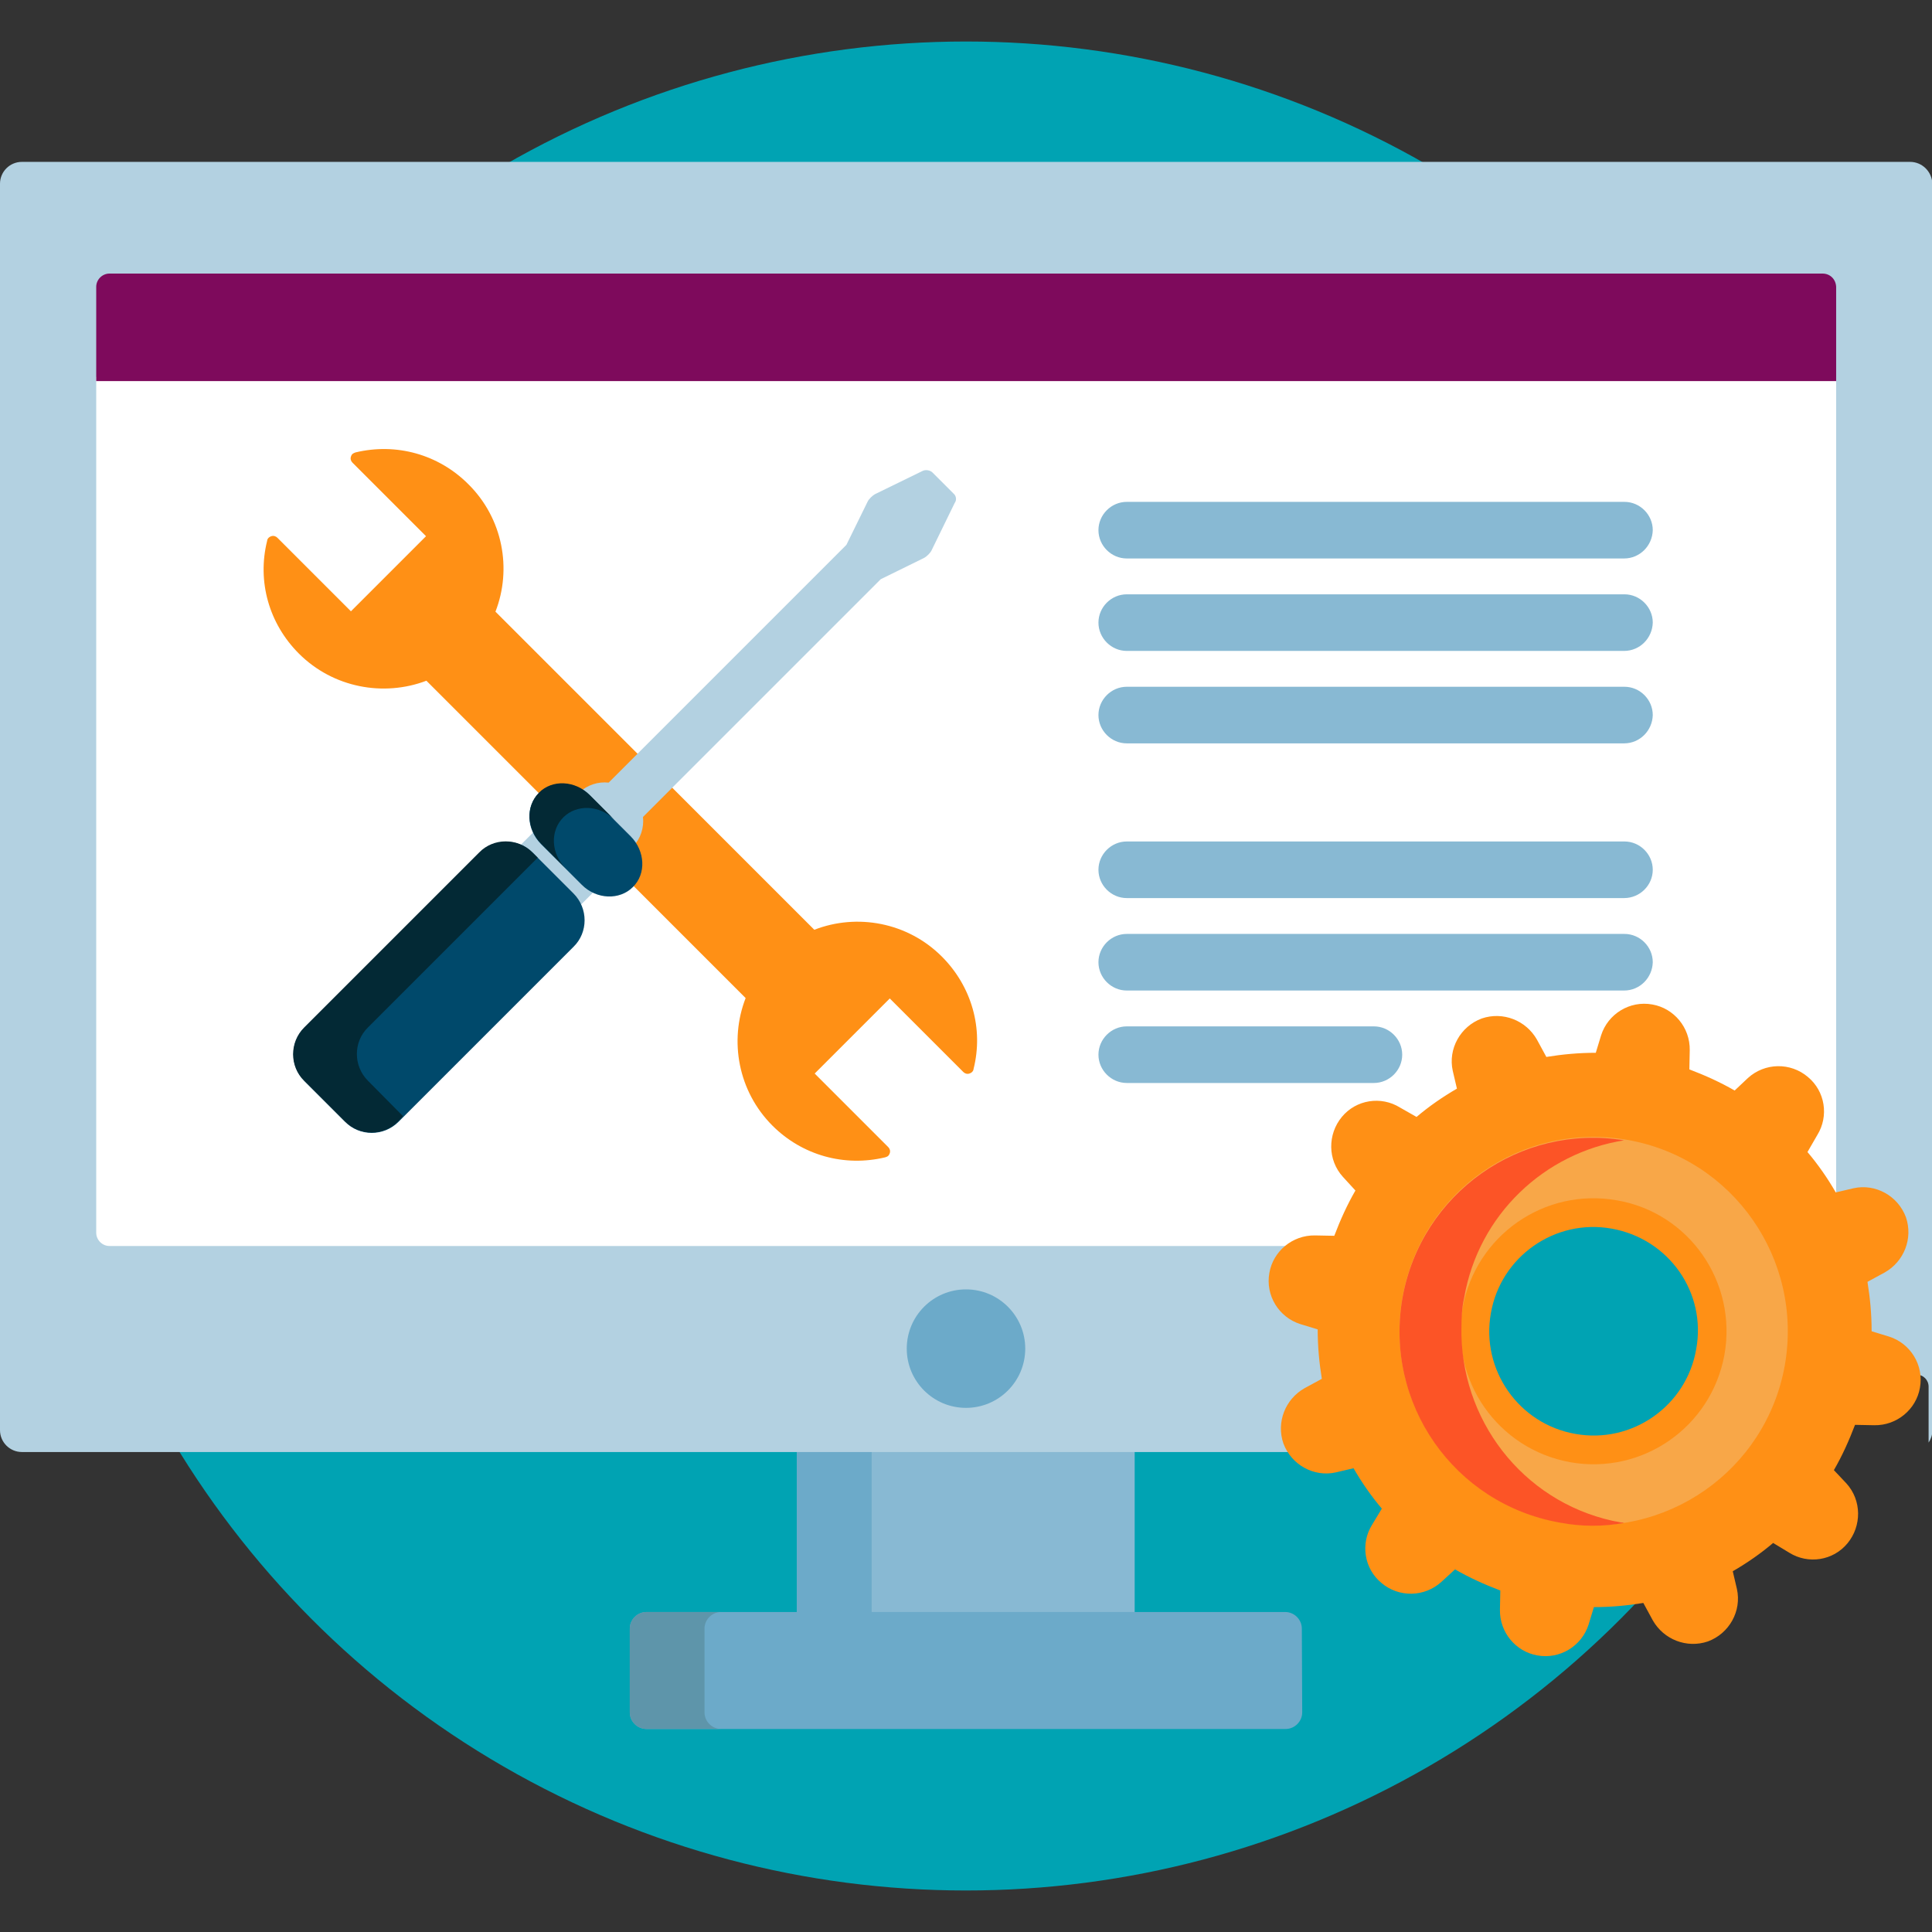
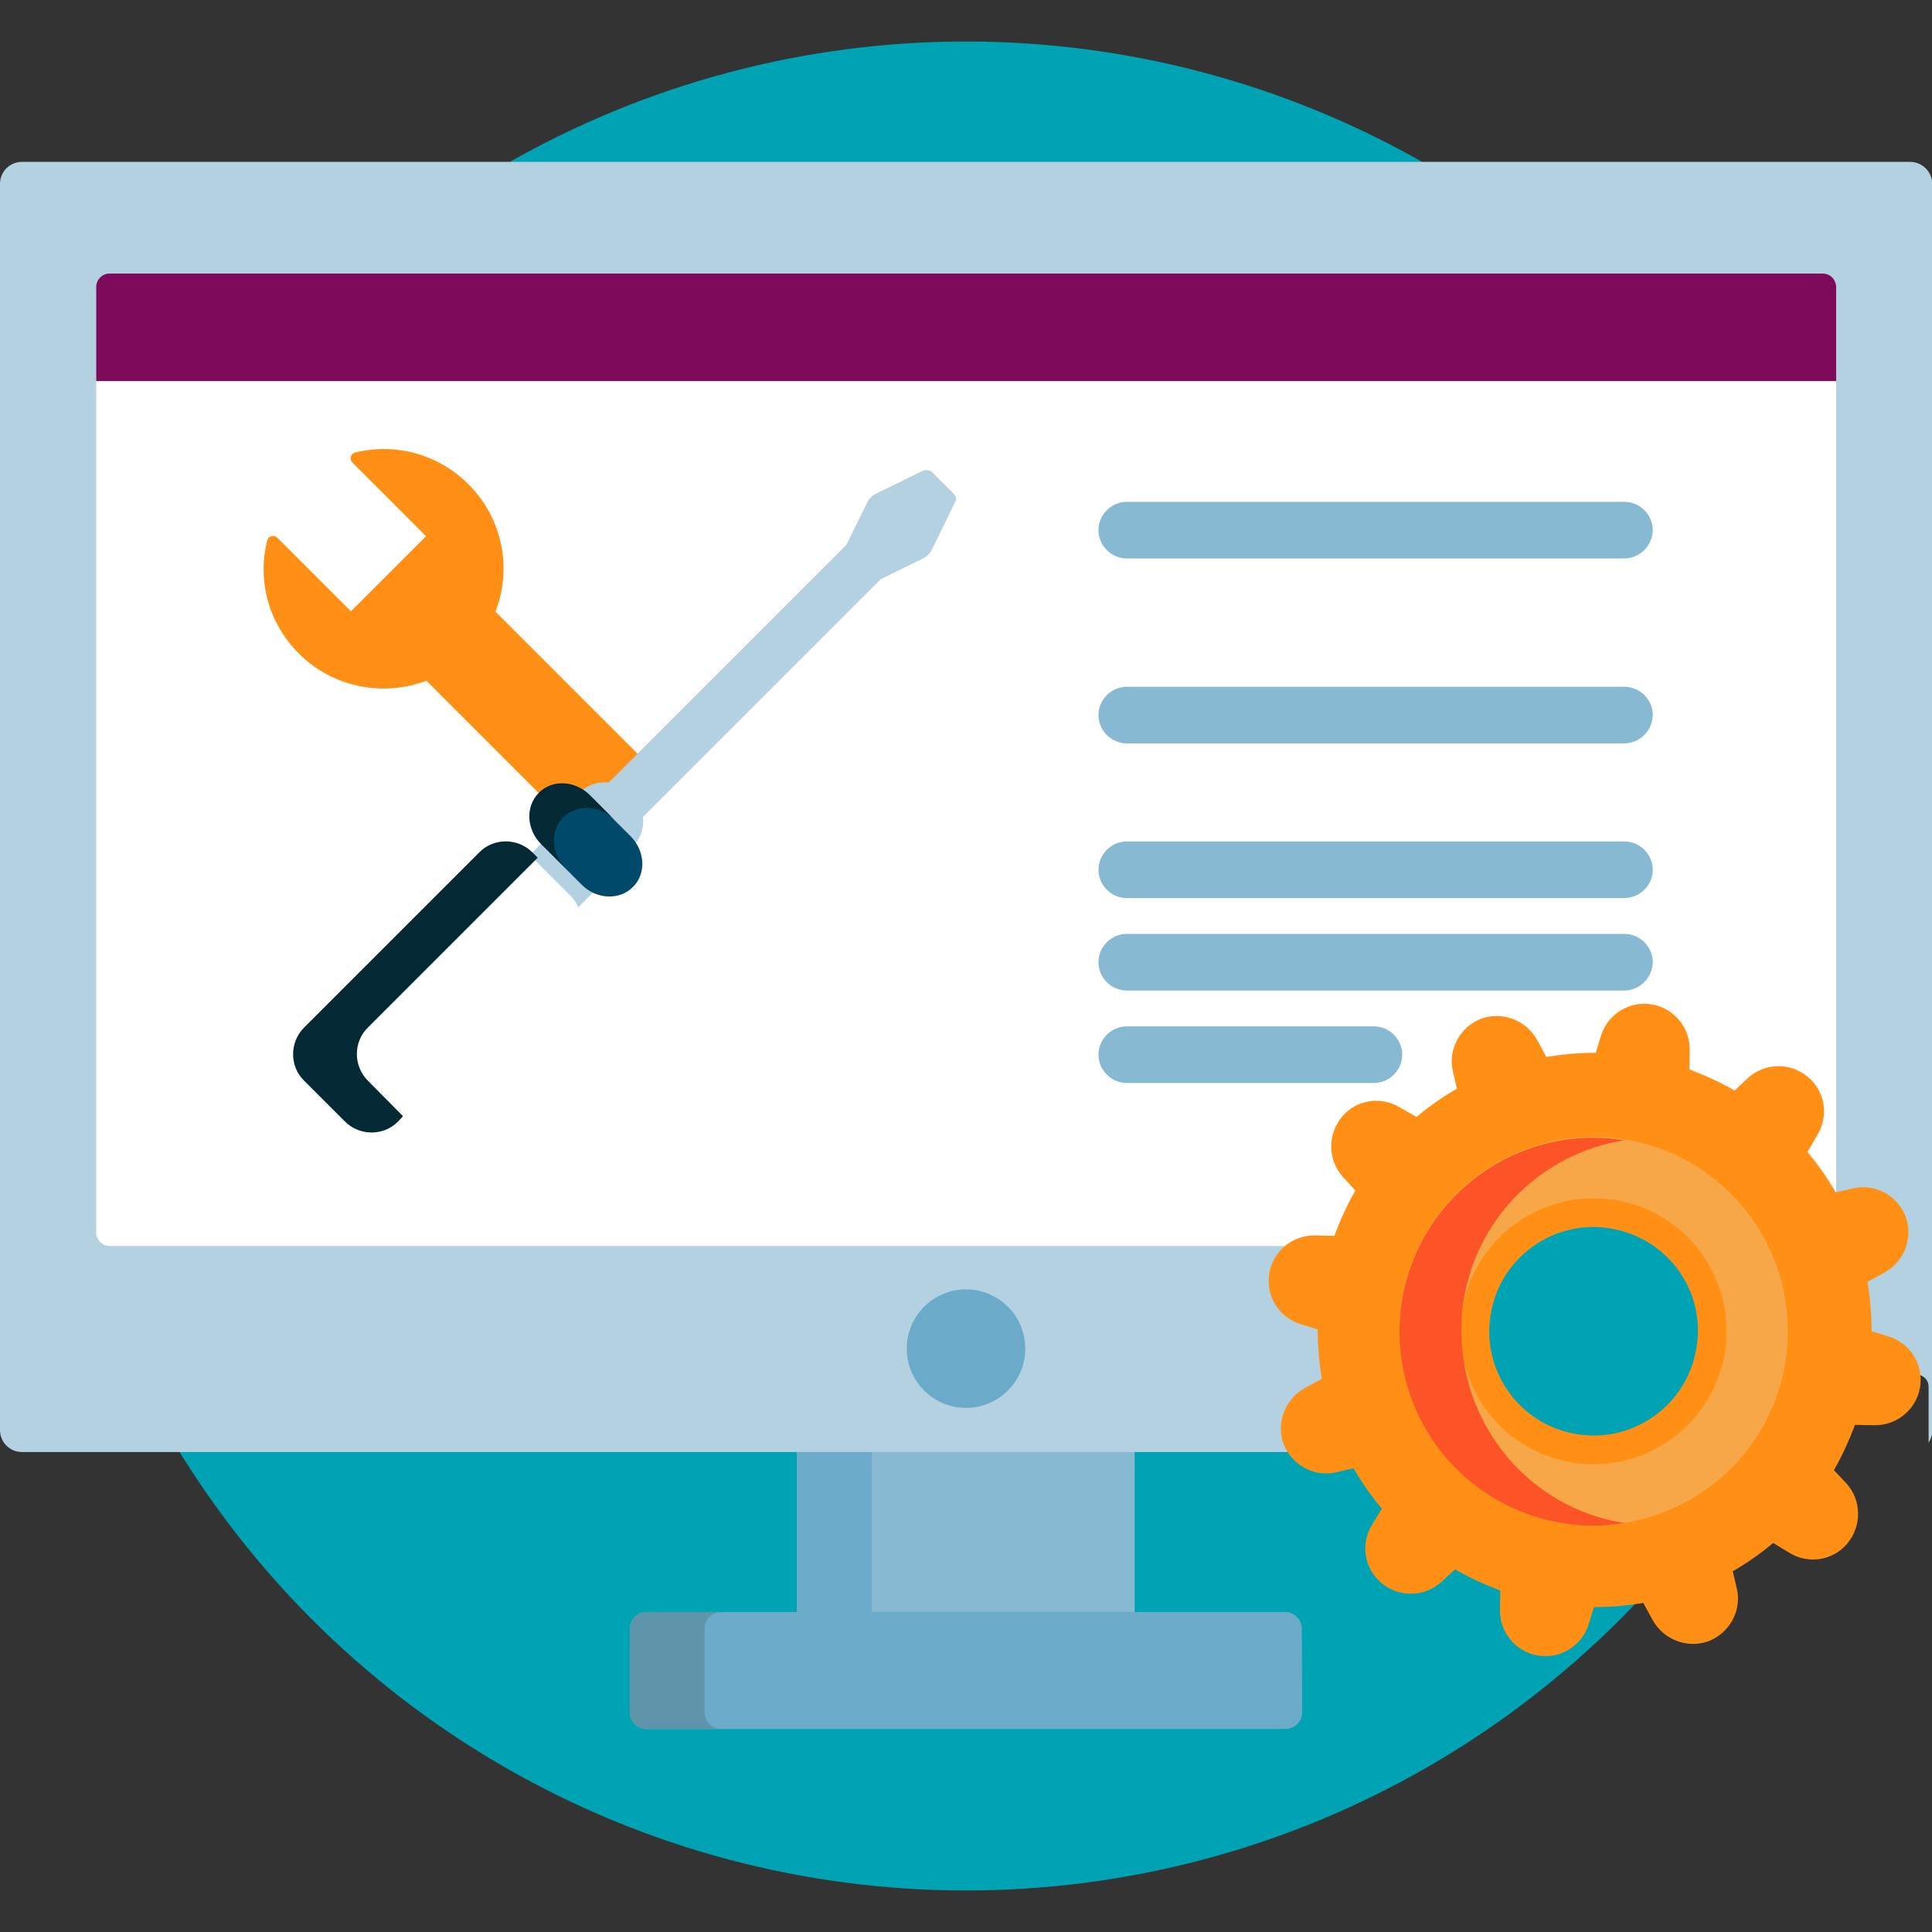
<svg xmlns="http://www.w3.org/2000/svg" version="1.1" id="Capa_1" x="0px" y="0px" viewBox="0 0 512 512" style="enable-background:new 0 0 512 512;" xml:space="preserve">
  <rect x="0" y="0" width="512" height="512" fill="#333333" stroke="none" />
  <style type="text/css">
	.st0{fill:#00A3B3;}
	.st1{fill:#88B9D3;}
	.st2{fill:#6CAAC9;}
	.st3{fill:#5E95AA;}
	.st4{fill:#B3D1E1;}
	.st5{fill:#FFFFFF;}
	.st6{fill:#FF9015;}
	.st7{fill:#7E0A5C;}
	.st8{fill:#00496B;}
	.st9{fill:#032935;}
	.st10{fill:#F8A748;}
	.st11{fill:#FC5426;}
</style>
  <circle class="st0" cx="256" cy="256" r="245" />
  <rect x="211.2" y="383.7" class="st1" width="89.5" height="44.4" />
  <rect x="211.2" y="383.7" class="st2" width="19.8" height="44.4" />
  <path class="st2" d="M345.1,453.8c0,2.4-2,4.4-4.4,4.4H171.3c-2.4,0-4.4-2-4.4-4.4v-22.2c0-2.4,2-4.4,4.4-4.4h169.3  c2.4,0,4.4,2,4.4,4.4L345.1,453.8L345.1,453.8z" />
  <path class="st3" d="M186.7,453.8v-22.2c0-2.4,2-4.4,4.4-4.4h-19.8c-2.4,0-4.4,2-4.4,4.4v22.2c0,2.4,2,4.4,4.4,4.4h19.8  C188.7,458.2,186.7,456.2,186.7,453.8z" />
  <path class="st4" d="M506.2,42.9H5.8c-3.2,0-5.8,2.6-5.8,5.8v330.3c0,3.2,2.6,5.8,5.8,5.8h344.5v-17.3c0-1.8,1.4-3.2,3.2-3.2H367  c2.8,0,5.6-2,6.5-4.6l2.5-6.1c1.2-2.4,0.6-5.9-1.3-7.8l-9.5-9.4c-0.6-0.6-0.9-1.4-0.9-2.3s0.3-1.7,0.9-2.3l17.3-17.1  c0.6-0.6,1.4-0.9,2.3-0.9c0.9,0,1.7,0.3,2.3,0.9l9.5,9.4c1.2,1.2,3.1,1.9,5,1.9c1,0,2-0.2,2.9-0.6l6.2-2.5c2.6-0.9,4.6-3.7,4.6-6.5  v-13.3c0-1.8,1.4-3.2,3.2-3.2h24.4c1.8,0,3.2,1.4,3.2,3.2v13.3c0,2.8,2,5.6,4.7,6.5l6.2,2.5c0.8,0.4,1.8,0.6,2.8,0.6  c1.9,0,3.8-0.7,5-1.9l9.5-9.4c0.6-0.6,1.4-0.9,2.3-0.9s1.7,0.3,2.3,0.9l17.3,17.1c0.6,0.6,0.9,1.4,0.9,2.3c0,0.9-0.3,1.7-0.9,2.2  l-9.5,9.4c-2,1.9-2.5,5.4-1.3,7.9l2.5,6.1c0.9,2.5,3.7,4.6,6.5,4.6h13.5c1.8,0,3.2,1.4,3.2,3.2v14.8c0.6-0.9,1-2,1-3.2V48.7  C512,45.5,509.4,42.9,506.2,42.9z" />
  <path class="st5" d="M25.5,326.7c0,1.9,1.6,3.5,3.5,3.5h337.7l15.8-15.7c0.6-0.6,1.4-0.9,2.3-0.9c0.9,0,1.7,0.3,2.3,0.9l9.5,9.4  c1.2,1.2,3.1,1.9,5,1.9c1,0,2-0.2,2.9-0.6l6.2-2.5c2.6-0.9,4.6-3.7,4.6-6.5v-13.3c0-1.8,1.4-3.2,3.2-3.2h24.4c1.8,0,3.2,1.4,3.2,3.2  v13.3c0,2.8,2,5.6,4.7,6.5l6.2,2.5c0.8,0.4,1.8,0.6,2.8,0.6c1.9,0,3.8-0.7,5-1.9l9.5-9.4c0.6-0.6,1.4-0.9,2.3-0.9s1.7,0.3,2.3,0.9  l7.7,7.6V99.9H25.5V326.7z" />
  <g>
-     <path class="st6" d="M249.6,253.5c-9.1-9.1-22.5-11.5-33.8-7.1l-38.3-38.3l-7.7,7.7c-0.2,0.2-0.3,0.5-0.3,0.8   c0.2,2.3-0.4,4.5-1.7,6.3c-0.3,0.3-0.3,0.8-0.1,1.1c2.1,3.4,1.9,7.5-0.5,10.1l30.4,30.4c-4.4,11.3-2,24.7,7.1,33.8   c7.9,7.9,19.1,11,29.9,8.4c0.3-0.1,0.6-0.2,0.8-0.4c0.2-0.2,0.3-0.4,0.4-0.7c0.2-0.6,0-1.2-0.4-1.6l-19.5-19.5l19.9-19.9l19.5,19.5   c0.4,0.4,1,0.6,1.6,0.4c0.3-0.1,0.5-0.2,0.7-0.4c0.2-0.2,0.4-0.5,0.4-0.8C260.7,272.6,257.5,261.4,249.6,253.5z" />
    <path class="st6" d="M148.9,208.7c1.7,0,3.4,0.5,4.9,1.5c0.2,0.1,0.3,0.2,0.5,0.2c0.2,0,0.4-0.1,0.6-0.2c1.5-1.2,3.4-1.8,5.3-1.8   c0.3,0,0.6,0,0.9,0c0,0,0.1,0,0.1,0c0.3,0,0.5-0.1,0.7-0.3l7.7-7.7l-38.3-38.3c4.4-11.3,2-24.7-7.2-33.8c-7.9-7.9-19.1-11-29.9-8.4   c-0.3,0.1-0.5,0.2-0.8,0.4c-0.2,0.2-0.3,0.4-0.4,0.7c-0.2,0.6,0,1.2,0.4,1.6l19.5,19.5l-19.9,19.9l-19.5-19.5   c-0.4-0.4-1-0.6-1.6-0.4c-0.3,0.1-0.5,0.2-0.7,0.4c-0.2,0.2-0.4,0.5-0.4,0.8c-2.7,10.8,0.5,22,8.4,29.9c9.1,9.1,22.5,11.5,33.8,7.2   l30.4,30.4C145.1,209.4,146.9,208.7,148.9,208.7z" />
  </g>
  <circle class="st2" cx="256" cy="357.4" r="15.7" />
  <path class="st7" d="M483,72.5H29c-1.9,0-3.5,1.6-3.5,3.5v25h461.1v-25C486.5,74,485,72.5,483,72.5z" />
  <g>
-     <path class="st4" d="M140.4,226.6l10.8,10.8c0.9,0.9,1.6,1.9,2,3.1l4.7-4.7c-1.1-0.5-2.1-1.2-3-2.1l-10.8-10.8   c-0.9-0.9-1.6-1.9-2.1-3l-4.7,4.7C138.5,225.1,139.6,225.7,140.4,226.6z" />
+     <path class="st4" d="M140.4,226.6l10.8,10.8c0.9,0.9,1.6,1.9,2,3.1l4.7-4.7c-1.1-0.5-2.1-1.2-3-2.1l-10.8-10.8   l-4.7,4.7C138.5,225.1,139.6,225.7,140.4,226.6z" />
    <path class="st4" d="M252.7,130.8l-5.6-5.6c-0.6-0.6-1.8-0.8-2.6-0.4l-12.5,6.1c-0.8,0.4-1.8,1.4-2.1,2.1l-5.6,11.4l-63,63   c-2.8-0.3-5.6,0.6-7.8,2.6c0.7,0.4,1.4,0.9,2,1.5l10.8,10.8c0.6,0.6,1.1,1.3,1.5,2c2-2.1,2.9-5,2.6-7.8l63-63l11.4-5.6   c0.8-0.4,1.8-1.4,2.1-2.1l6.1-12.5C253.6,132.5,253.4,131.4,252.7,130.8z" />
  </g>
  <path class="st8" d="M167.7,235.1c-3.5,3.5-9.6,3.3-13.5-0.6l-10.8-10.8c-3.9-3.9-4.2-10-0.6-13.5s9.6-3.3,13.5,0.6l10.8,10.8  C171,225.5,171.3,231.6,167.7,235.1z" />
  <g>
    <path class="st1" d="M430.4,148H298.6c-4.1,0-7.5-3.4-7.5-7.5s3.4-7.5,7.5-7.5h131.9c4.1,0,7.5,3.4,7.5,7.5   C437.9,144.6,434.6,148,430.4,148z" />
-     <path class="st1" d="M430.4,172.5H298.6c-4.1,0-7.5-3.4-7.5-7.5s3.4-7.5,7.5-7.5h131.9c4.1,0,7.5,3.4,7.5,7.5   C437.9,169.1,434.6,172.5,430.4,172.5z" />
    <path class="st1" d="M430.4,197H298.6c-4.1,0-7.5-3.4-7.5-7.5s3.4-7.5,7.5-7.5h131.9c4.1,0,7.5,3.4,7.5,7.5   C437.9,193.6,434.6,197,430.4,197z" />
  </g>
  <g>
    <path class="st1" d="M430.4,238H298.6c-4.1,0-7.5-3.4-7.5-7.5s3.4-7.5,7.5-7.5h131.9c4.1,0,7.5,3.4,7.5,7.5S434.6,238,430.4,238z" />
    <path class="st1" d="M430.4,262.5H298.6c-4.1,0-7.5-3.4-7.5-7.5s3.4-7.5,7.5-7.5h131.9c4.1,0,7.5,3.4,7.5,7.5   C437.9,259.1,434.6,262.5,430.4,262.5z" />
    <path class="st1" d="M364.1,287h-65.5c-4.1,0-7.5-3.4-7.5-7.5s3.4-7.5,7.5-7.5h65.5c4.1,0,7.5,3.4,7.5,7.5S368.2,287,364.1,287z" />
  </g>
-   <path class="st8" d="M105.6,297.3c-3.9,3.9-10.3,3.9-14.1,0l-10.8-10.8c-3.9-3.9-3.9-10.3,0-14.1l46.4-46.4c3.9-3.9,10.3-3.9,14.1,0  l10.8,10.8c3.9,3.9,3.9,10.3,0,14.1L105.6,297.3z" />
  <g>
    <path class="st9" d="M97.5,286.4c-3.9-3.9-3.9-10.3,0-14.1l45-45l-1.4-1.4c-3.9-3.9-10.3-3.9-14.1,0l-46.4,46.4   c-3.9,3.9-3.9,10.3,0,14.1l10.8,10.8c3.9,3.9,10.3,3.9,14.1,0l1.3-1.4L97.5,286.4z" />
    <path class="st9" d="M149.3,216.6c3.5-3.5,9.6-3.3,13.5,0.6l-6.5-6.5c-3.9-3.9-10-4.2-13.5-0.6s-3.2,9.6,0.6,13.5l6.5,6.5   C146,226.2,145.7,220.2,149.3,216.6z" />
  </g>
  <g>
    <path class="st6" d="M496,352.8c0-4.5-0.4-8.8-1.1-13.1l4.6-2.5c5.1-2.9,7.5-9,5.6-14.6c-2.1-5.7-8.1-9-13.9-7.7l-4.7,1.1   c-2.2-3.8-4.7-7.4-7.5-10.7l2.6-4.5c3.1-5,2.1-11.6-2.5-15.4c-4.6-3.9-11.4-3.8-15.9,0.3l-3.5,3.3c-3.8-2.2-7.8-4-12-5.6l0.1-5.1   c0.1-6-4.2-11.1-9.9-12.1c-6-1.1-11.8,2.5-13.6,8.2l-1.4,4.6c-4.5,0-8.8,0.4-13.1,1.1l-2.5-4.6c-2.9-5.1-9-7.5-14.6-5.6   c-5.7,2.1-9,8.1-7.7,13.9l1.1,4.7c-3.8,2.2-7.4,4.7-10.7,7.5l-4.4-2.5c-5-3.1-11.6-2.1-15.4,2.5s-3.8,11.4,0.3,15.9l3.3,3.6   c-2.2,3.8-4,7.8-5.6,12l-5.1-0.1c-6-0.1-11.1,4.2-12.1,9.9c-1.1,6,2.5,11.8,8.2,13.6l4.6,1.4c0,4.5,0.4,8.8,1.1,13.1l-4.6,2.5   c-5.1,2.9-7.5,9-5.6,14.6c2.1,5.7,8.1,9,13.9,7.7l4.7-1.1c2.2,3.8,4.7,7.4,7.5,10.7l-2.6,4.3c-3.1,5-2.1,11.6,2.5,15.4   c4.6,3.9,11.4,3.8,15.9-0.3l3.6-3.3c3.8,2.2,7.8,4,12,5.6l-0.1,5.1c-0.1,6,4.2,11.1,9.9,12.1c6,1.1,11.8-2.5,13.6-8.2l1.4-4.6   c4.5,0,8.8-0.4,13.1-1.1l2.5,4.6c2.9,5.1,9,7.5,14.6,5.6c5.7-2.1,9-8.1,7.7-13.9l-1.1-4.7c3.8-2.2,7.4-4.7,10.7-7.5l4.3,2.6   c5,3.1,11.6,2.1,15.4-2.5s3.8-11.4-0.3-15.9l-3.3-3.5c2.2-3.8,4-7.8,5.6-12l5.1,0.1c6,0.1,11.1-4.2,12.1-9.9   c1.1-6-2.5-11.8-8.2-13.6L496,352.8z M449.5,357.6c-2.6,15-17,25.1-32,22.4c-15-2.6-25.1-17-22.4-32c2.6-15,17-25.1,32-22.4   C442.3,328.3,452.3,342.6,449.5,357.6z" />
    <path class="st10" d="M431.4,302.1c-28-5-54.7,13.6-59.7,41.6s13.6,54.7,41.6,59.7c28,5,54.7-13.6,59.7-41.6   C477.9,333.8,459.4,307.1,431.4,302.1z M457,359c-3.5,19.2-21.7,31.9-40.9,28.5c-19.2-3.5-31.9-21.7-28.5-40.9   c3.5-19.2,21.7-31.9,40.9-28.5C447.7,321.4,460.4,339.8,457,359z" />
    <path class="st11" d="M430.4,403.6c-5.6,1-11.3,1-17.1-0.1c-28-5-46.6-31.6-41.6-59.7c5-27.6,31.2-46.1,58.7-41.6   c-21,3.3-38.6,19.6-42.4,41.8c-0.6,2.6-0.7,5.4-0.7,8.1c0,0.7,0,1.4,0,1.9c0.6,24.1,17.8,45.2,42.4,49.5   C429.9,403.4,430.2,403.6,430.4,403.6z" />
  </g>
</svg>